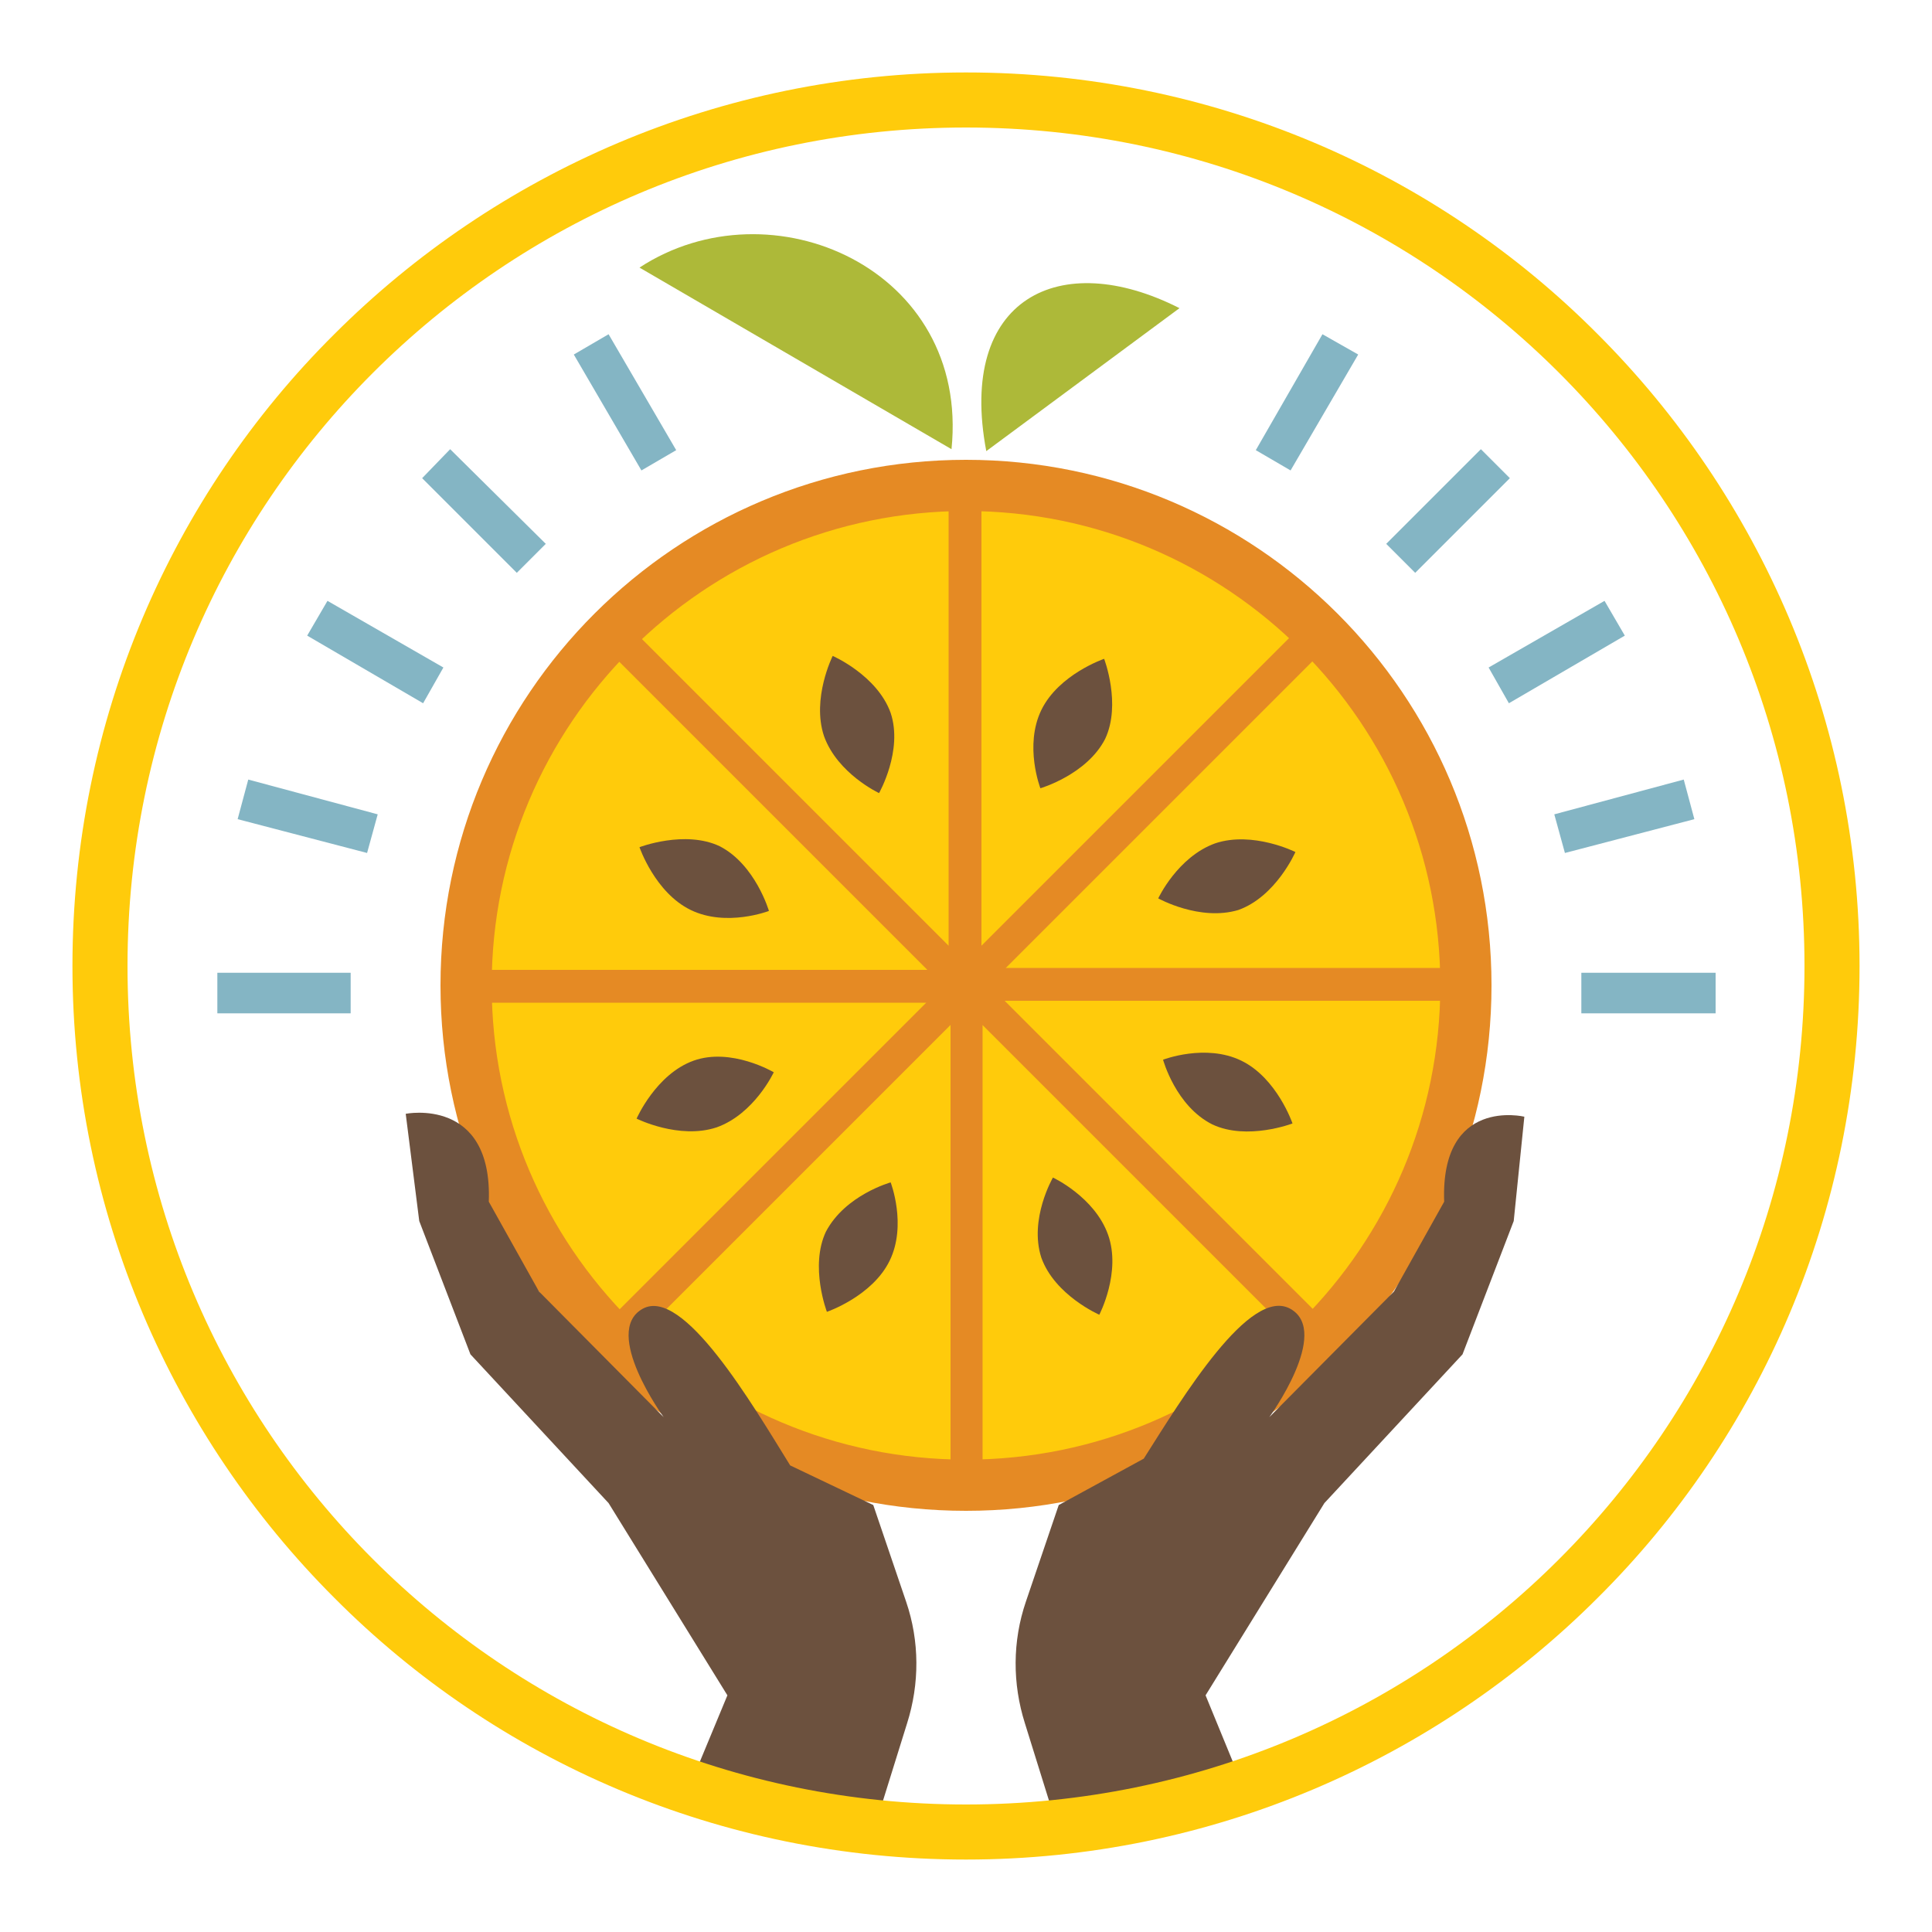
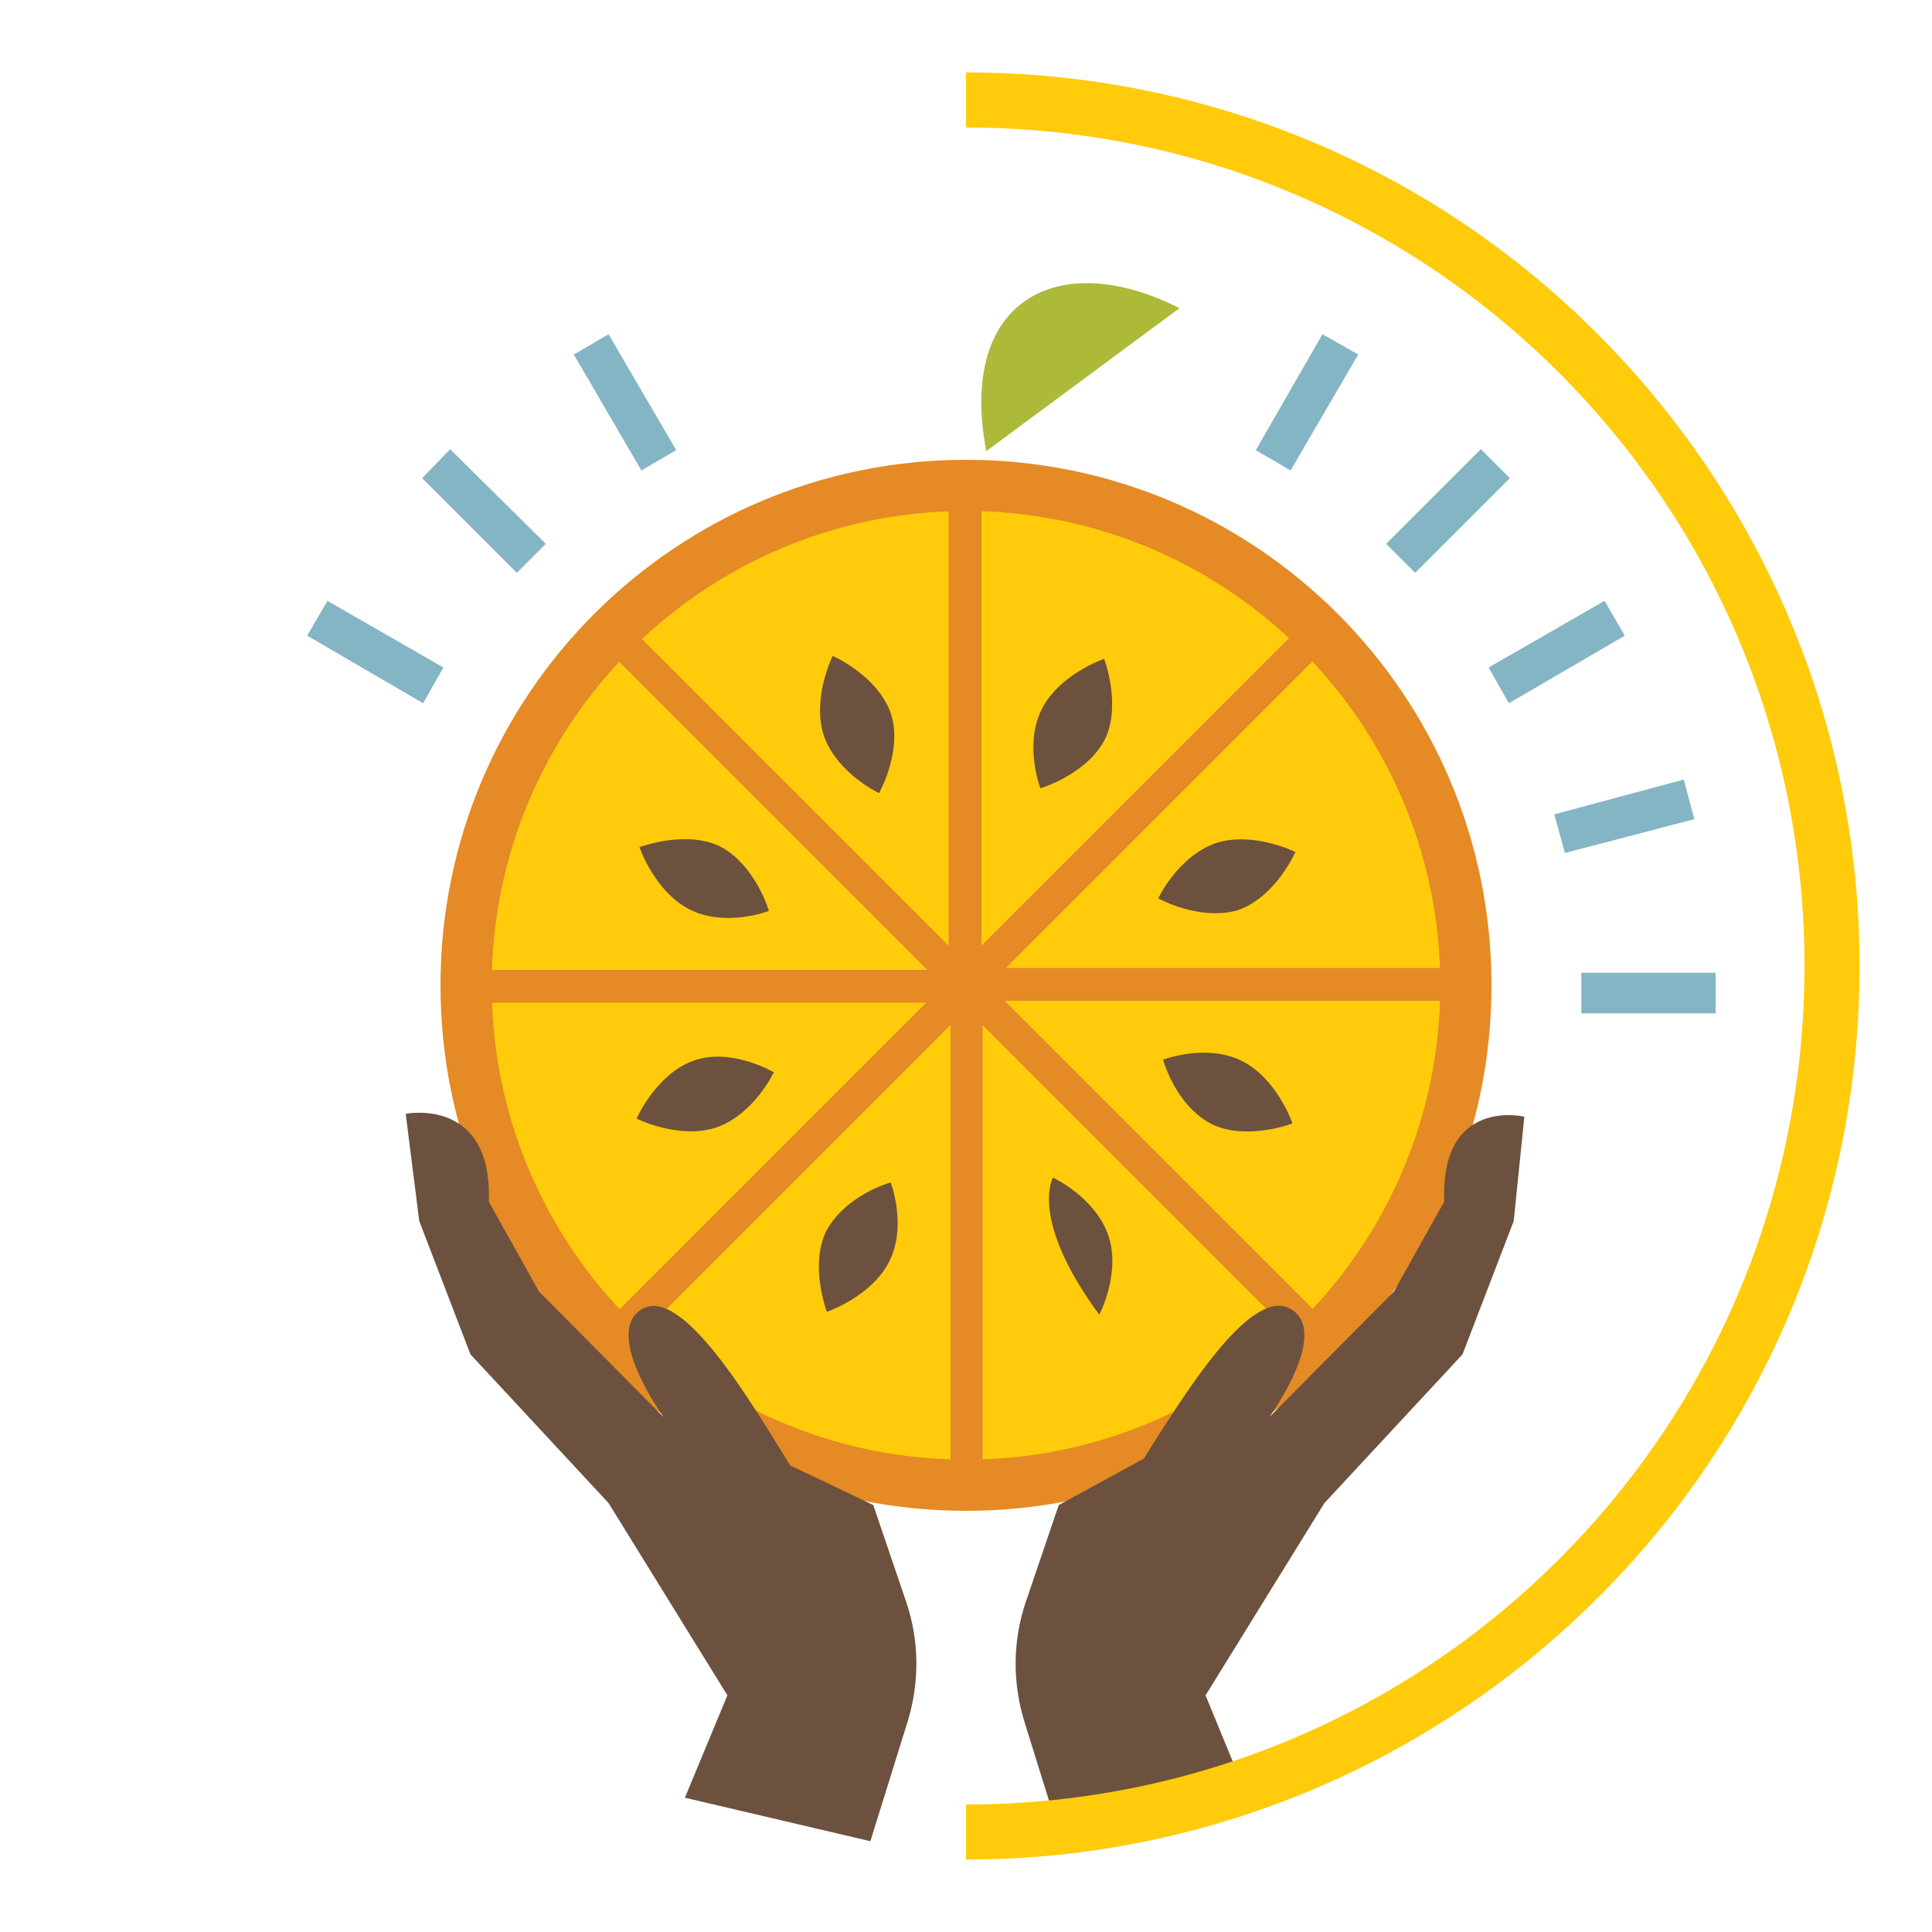
<svg xmlns="http://www.w3.org/2000/svg" version="1.1" id="Layer_1" x="0px" y="0px" viewBox="-784 441 200 200" style="enable-background:new -784 441 200 200;" xml:space="preserve">
  <style type="text/css">
	.st0{fill:#ADB939;}
	.st1{fill:#FFCB0B;}
	.st2{fill:#E58A24;}
	.st3{fill:#6C513E;}
	.st4{fill:#84B5C4;}
</style>
  <g>
-     <path class="st0" d="M-685.5,487.5l-32.3-18.8C-704.2,459.8-683.6,468.8-685.5,487.5z" />
    <path class="st1" d="M-684,594.7c-28.5,0-51.8-23.2-51.8-51.8c0-28.5,23.2-51.8,51.8-51.8c28.5,0,51.8,23.2,51.8,51.8   S-655.5,594.7-684,594.7z" />
    <path class="st2" d="M-684,493.9c27.1,0,49.1,22,49.1,49.1c0,27.1-22,49.1-49.1,49.1c-27.1,0-49.1-22-49.1-49.1   C-733.1,515.9-711.1,493.9-684,493.9 M-684,488.6c-30,0-54.4,24.3-54.4,54.4s24.4,54.4,54.4,54.4c30,0,54.4-24.3,54.4-54.4   C-629.6,512.9-654,488.6-684,488.6z" />
    <path class="st3" d="M-691.8,563.4c0,0,1.7,4.4-0.1,8.1c-1.8,3.7-6.5,5.3-6.5,5.3s-1.8-4.7-0.1-8.3   C-696.5,564.7-691.8,563.4-691.8,563.4z" />
    <path class="st3" d="M-703.9,552c0,0-2,4.3-5.9,5.7c-3.9,1.3-8.3-0.9-8.3-0.9s2-4.6,5.9-6S-703.9,552-703.9,552z" />
    <path class="st3" d="M-704.4,535.3c0,0-4.4,1.7-8.1-0.1c-3.7-1.8-5.3-6.5-5.3-6.5s4.7-1.8,8.3-0.1   C-705.8,530.5-704.4,535.3-704.4,535.3z" />
    <path class="st3" d="M-693,523.1c0,0-4.3-2-5.7-5.9c-1.3-3.9,0.9-8.3,0.9-8.3s4.6,2,6,5.9C-690.5,518.7-693,523.1-693,523.1z" />
    <path class="st3" d="M-676.3,522.6c0,0-1.7-4.4,0.1-8.1c1.8-3.7,6.5-5.3,6.5-5.3s1.8,4.7,0.1,8.3   C-671.5,521.2-676.3,522.6-676.3,522.6z" />
    <path class="st3" d="M-664.1,534c0,0,2-4.3,5.9-5.7c3.9-1.3,8.3,0.9,8.3,0.9s-2,4.6-5.9,6C-659.8,536.4-664.1,534-664.1,534z" />
    <path class="st3" d="M-663.6,550.7c0,0,4.4-1.7,8.1,0.1c3.7,1.8,5.3,6.5,5.3,6.5s-4.7,1.8-8.3,0.1   C-662.3,555.5-663.6,550.7-663.6,550.7z" />
-     <path class="st3" d="M-675,562.9c0,0,4.3,2,5.7,5.9c1.4,3.9-0.9,8.3-0.9,8.3s-4.6-2-6-5.9C-677.5,567.2-675,562.9-675,562.9z" />
+     <path class="st3" d="M-675,562.9c0,0,4.3,2,5.7,5.9c1.4,3.9-0.9,8.3-0.9,8.3C-677.5,567.2-675,562.9-675,562.9z" />
    <path class="st2" d="M-719.2,580.6l36.4-36.4c0.5-0.5,0.7-1.2,0.4-1.8c-0.3-0.7-0.9-1-1.6-1h-52.4v3.4h48.3l-33.5,33.5   L-719.2,580.6L-719.2,580.6z" />
    <path class="st2" d="M-682.3,594.5v-47.4l34.1,34.1l2.4-2.4l-37-37c-0.5-0.5-1.2-0.7-1.8-0.4c-0.7,0.3-1,0.9-1,1.6v51.5H-682.3   L-682.3,594.5z" />
    <path class="st2" d="M-682.3,594.5V543c0-0.7-0.4-1.3-1-1.6c-0.7-0.3-1.4-0.1-1.8,0.4l-37,37l2.4,2.4l34.1-34.1v47.4H-682.3   L-682.3,594.5z" />
    <path class="st2" d="M-721.6,507.8l36.4,36.4c0.5,0.5,1.2,0.7,1.8,0.4s1-0.9,1-1.6v-52.4h-3.4v48.3l-33.5-33.5L-721.6,507.8   L-721.6,507.8z" />
    <path class="st2" d="M-685.7,491.5V543c0,0.7,0.4,1.3,1,1.6c0.7,0.3,1.4,0.1,1.8-0.4l37-37l-2.4-2.4l-34.1,34.1v-47.4L-685.7,491.5   L-685.7,491.5z" />
    <path class="st2" d="M-648.8,505.4l-36.4,36.4c-0.5,0.5-0.7,1.2-0.4,1.8c0.3,0.7,0.9,1,1.6,1h52.4v-3.4h-48.3l33.5-33.5   L-648.8,505.4L-648.8,505.4z" />
    <path class="st0" d="M-681.9,487.7l20-14.8C-674.3,466.6-684.9,471.9-681.9,487.7z" />
    <path class="st3" d="M-708.7,616.5l-12.3-19.9l-14.3-15.4l-5.3-13.8l-1.4-11.1c0,0,9-1.8,8.6,9.1l5.2,9.3l12.9,13   c0,0-6.4-8.8-2.2-11.2c4.2-2.4,11.4,9.9,15.3,16.2l8.6,4.1l3.4,10c1.4,4.1,1.4,8.5,0.1,12.6l-3.8,12.2l-19.2-4.5L-708.7,616.5z" />
    <path class="st3" d="M-659.2,616.5l12.3-19.9l14.3-15.4l5.3-13.8l1.1-10.8c0,0-8.7-2.1-8.3,8.8l-5.2,9.3l-12.9,13   c0,0,6.4-8.8,2.2-11.2c-4.2-2.4-11.2,9.2-15.2,15.5l-8.8,4.8l-3.4,10c-1.4,4.1-1.4,8.5-0.1,12.6l3.8,12.2l19.5-3.9L-659.2,616.5z" />
-     <path class="st1" d="M-770.8,541c0-24,9.7-45.7,25.4-61.4c15.7-15.7,37.4-25.4,61.4-25.4v-5.7c-25.5,0-48.7,10.4-65.4,27.1   c-16.8,16.7-27.1,39.9-27.1,65.4H-770.8L-770.8,541z" />
-     <path class="st1" d="M-776.5,541c0,25.5,10.4,48.7,27.1,65.4c16.7,16.8,39.9,27.1,65.4,27.1v-5.7c-24,0-45.7-9.7-61.4-25.4   c-15.7-15.7-25.4-37.4-25.4-61.4L-776.5,541L-776.5,541z" />
    <path class="st1" d="M-591.5,541c0-25.5-10.4-48.7-27.1-65.4c-16.7-16.8-39.9-27.1-65.4-27.1v5.7c24,0,45.7,9.7,61.4,25.4   c15.7,15.7,25.4,37.4,25.4,61.4H-591.5L-591.5,541z" />
    <path class="st1" d="M-597.2,541c0,24-9.7,45.7-25.4,61.4c-15.7,15.7-37.4,25.4-61.4,25.4v5.7c25.5,0,48.7-10.4,65.4-27.1   c16.8-16.7,27.1-39.9,27.1-65.4H-597.2L-597.2,541z" />
-     <polyline class="st4" points="-747.7,541.7 -761.5,541.7 -761.5,545.9 -747.7,545.9  " />
-     <polyline class="st4" points="-744.9,525.3 -758.3,521.7 -759.4,525.8 -746,529.3  " />
    <polyline class="st4" points="-738.1,510.1 -750.1,503.2 -752.2,506.8 -740.2,513.8  " />
    <polyline class="st4" points="-727.5,497.3 -737.4,487.5 -740.3,490.5 -730.5,500.3  " />
    <polyline class="st4" points="-714,487.6 -721,475.6 -724.6,477.7 -717.6,489.7  " />
    <polyline class="st4" points="-650.4,489.7 -643.4,477.7 -647.1,475.6 -654,487.6  " />
    <polyline class="st4" points="-637.5,500.3 -627.7,490.5 -630.7,487.5 -640.5,497.3  " />
    <polyline class="st4" points="-627.8,513.8 -615.8,506.8 -617.9,503.2 -629.9,510.1  " />
    <polyline class="st4" points="-622,529.3 -608.6,525.8 -609.7,521.7 -623.1,525.3  " />
    <polyline class="st4" points="-620.3,545.9 -606.4,545.9 -606.4,541.7 -620.3,541.7  " />
  </g>
</svg>